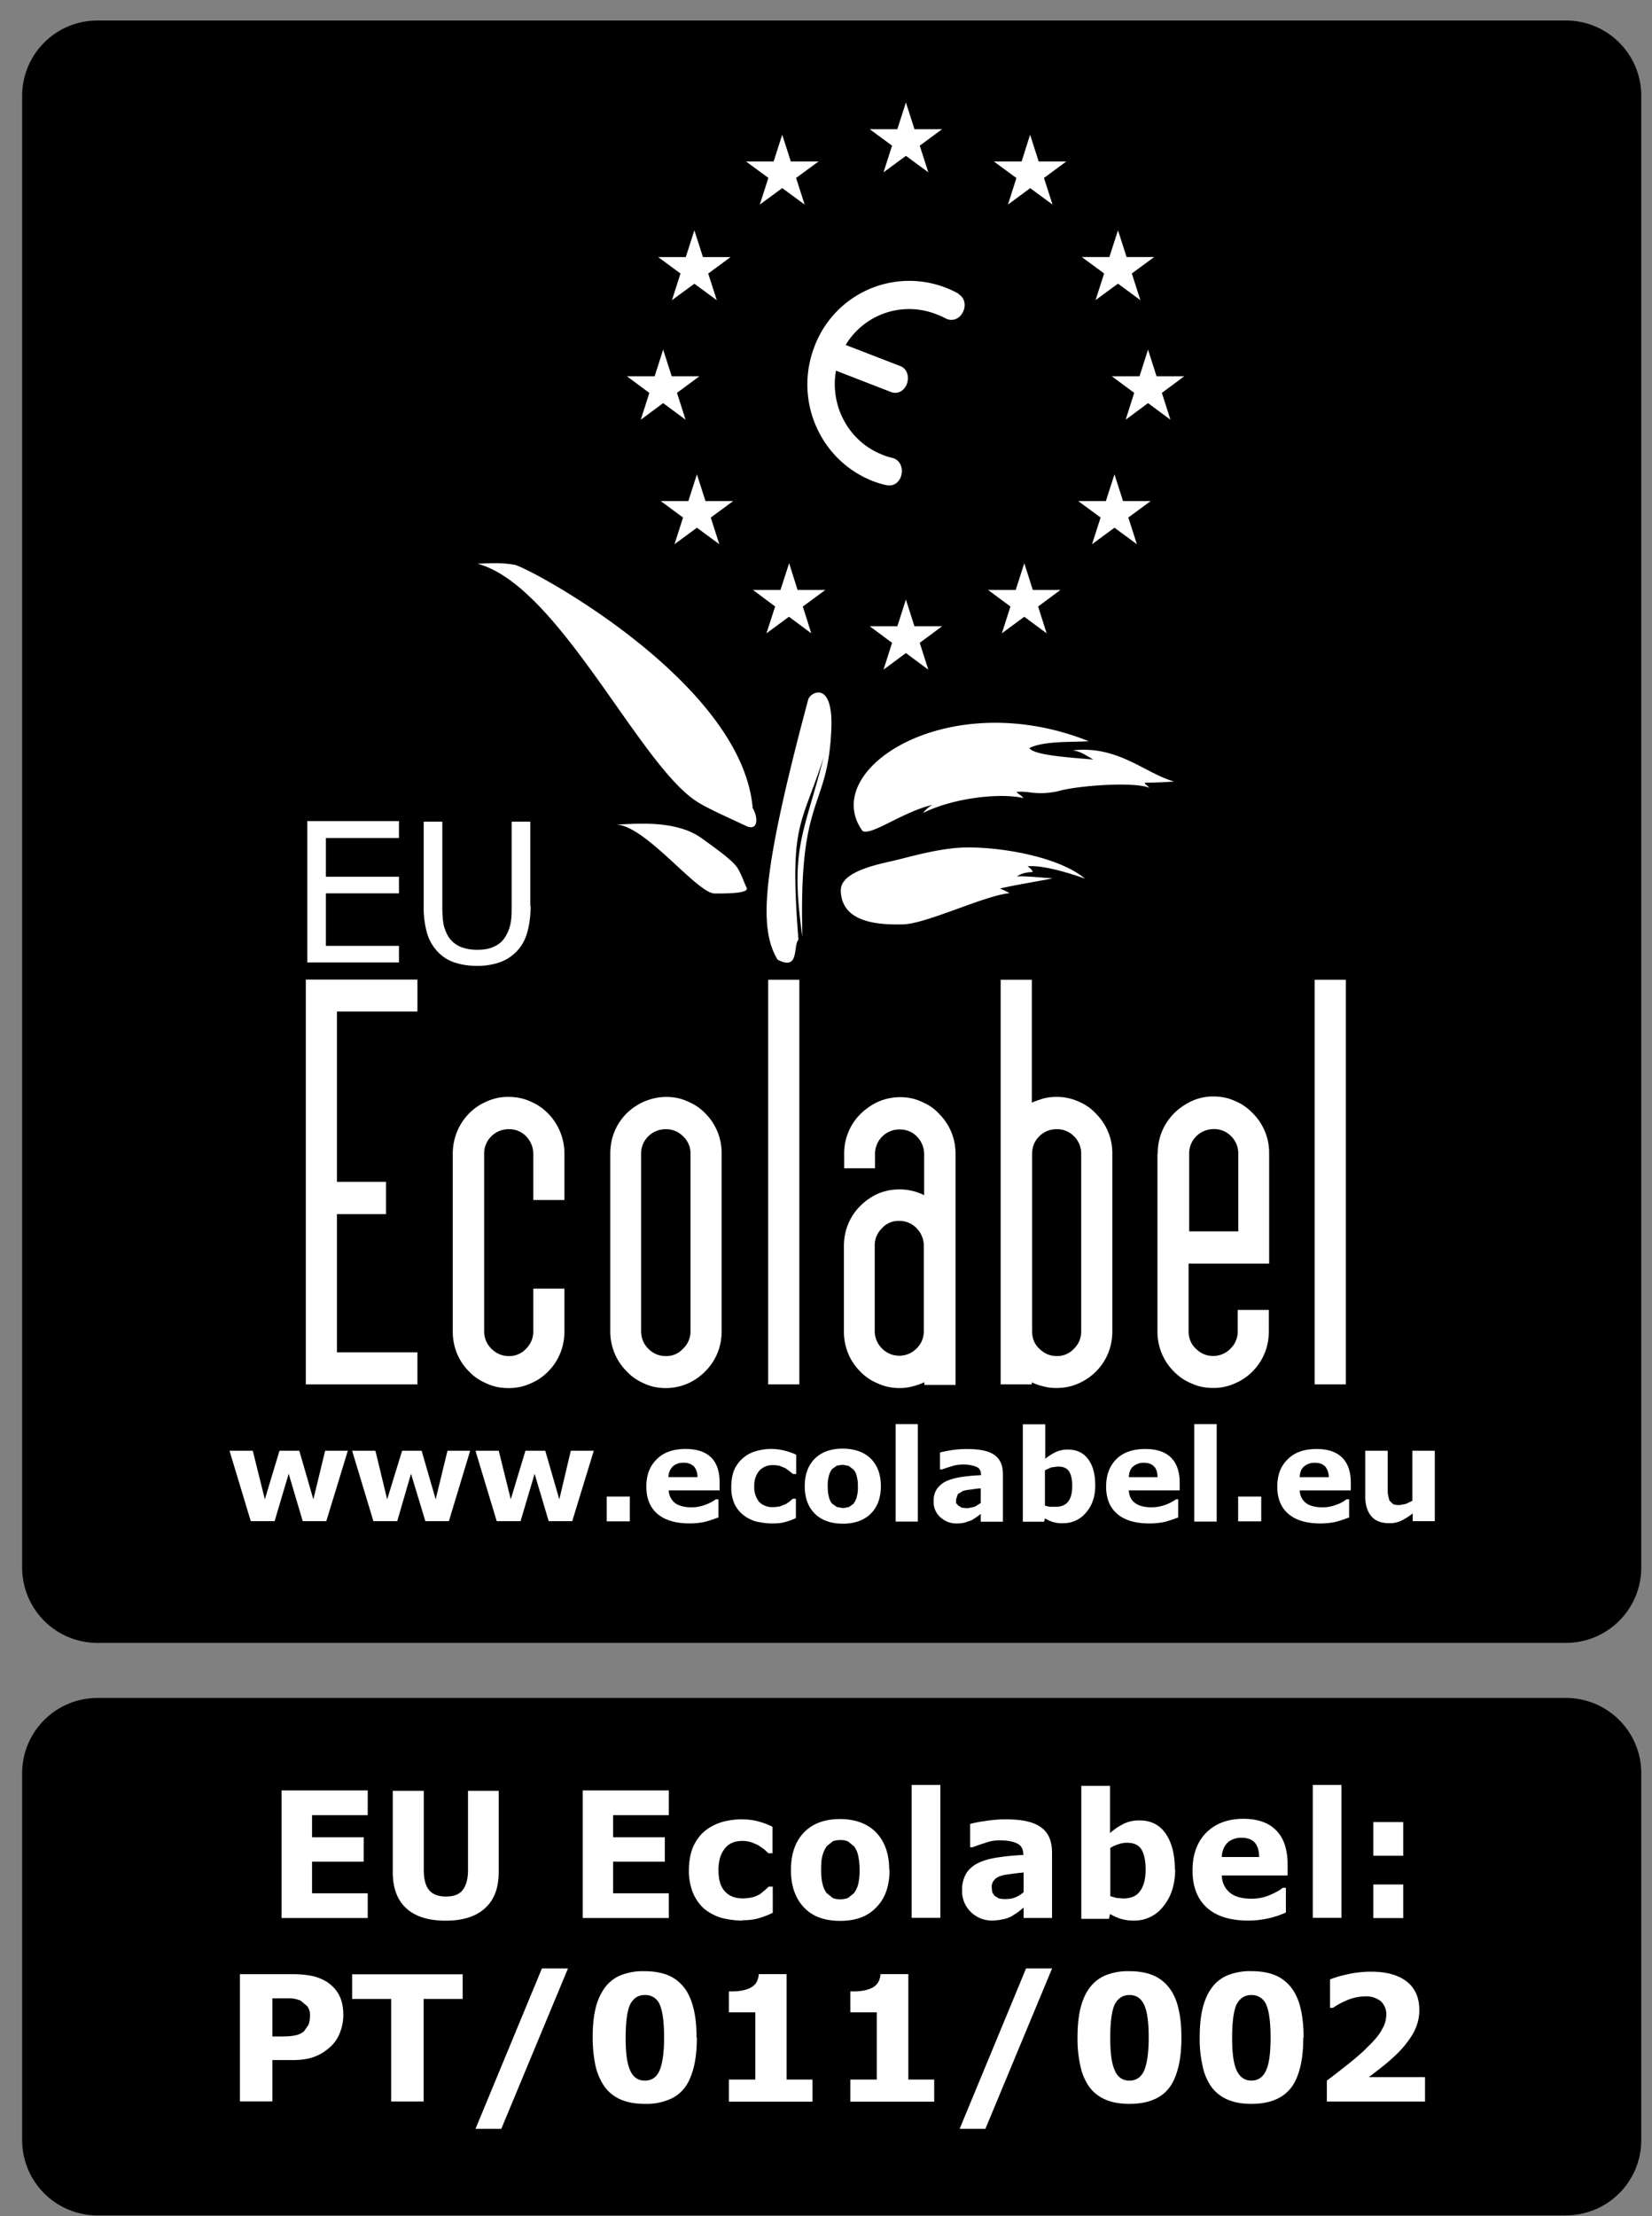
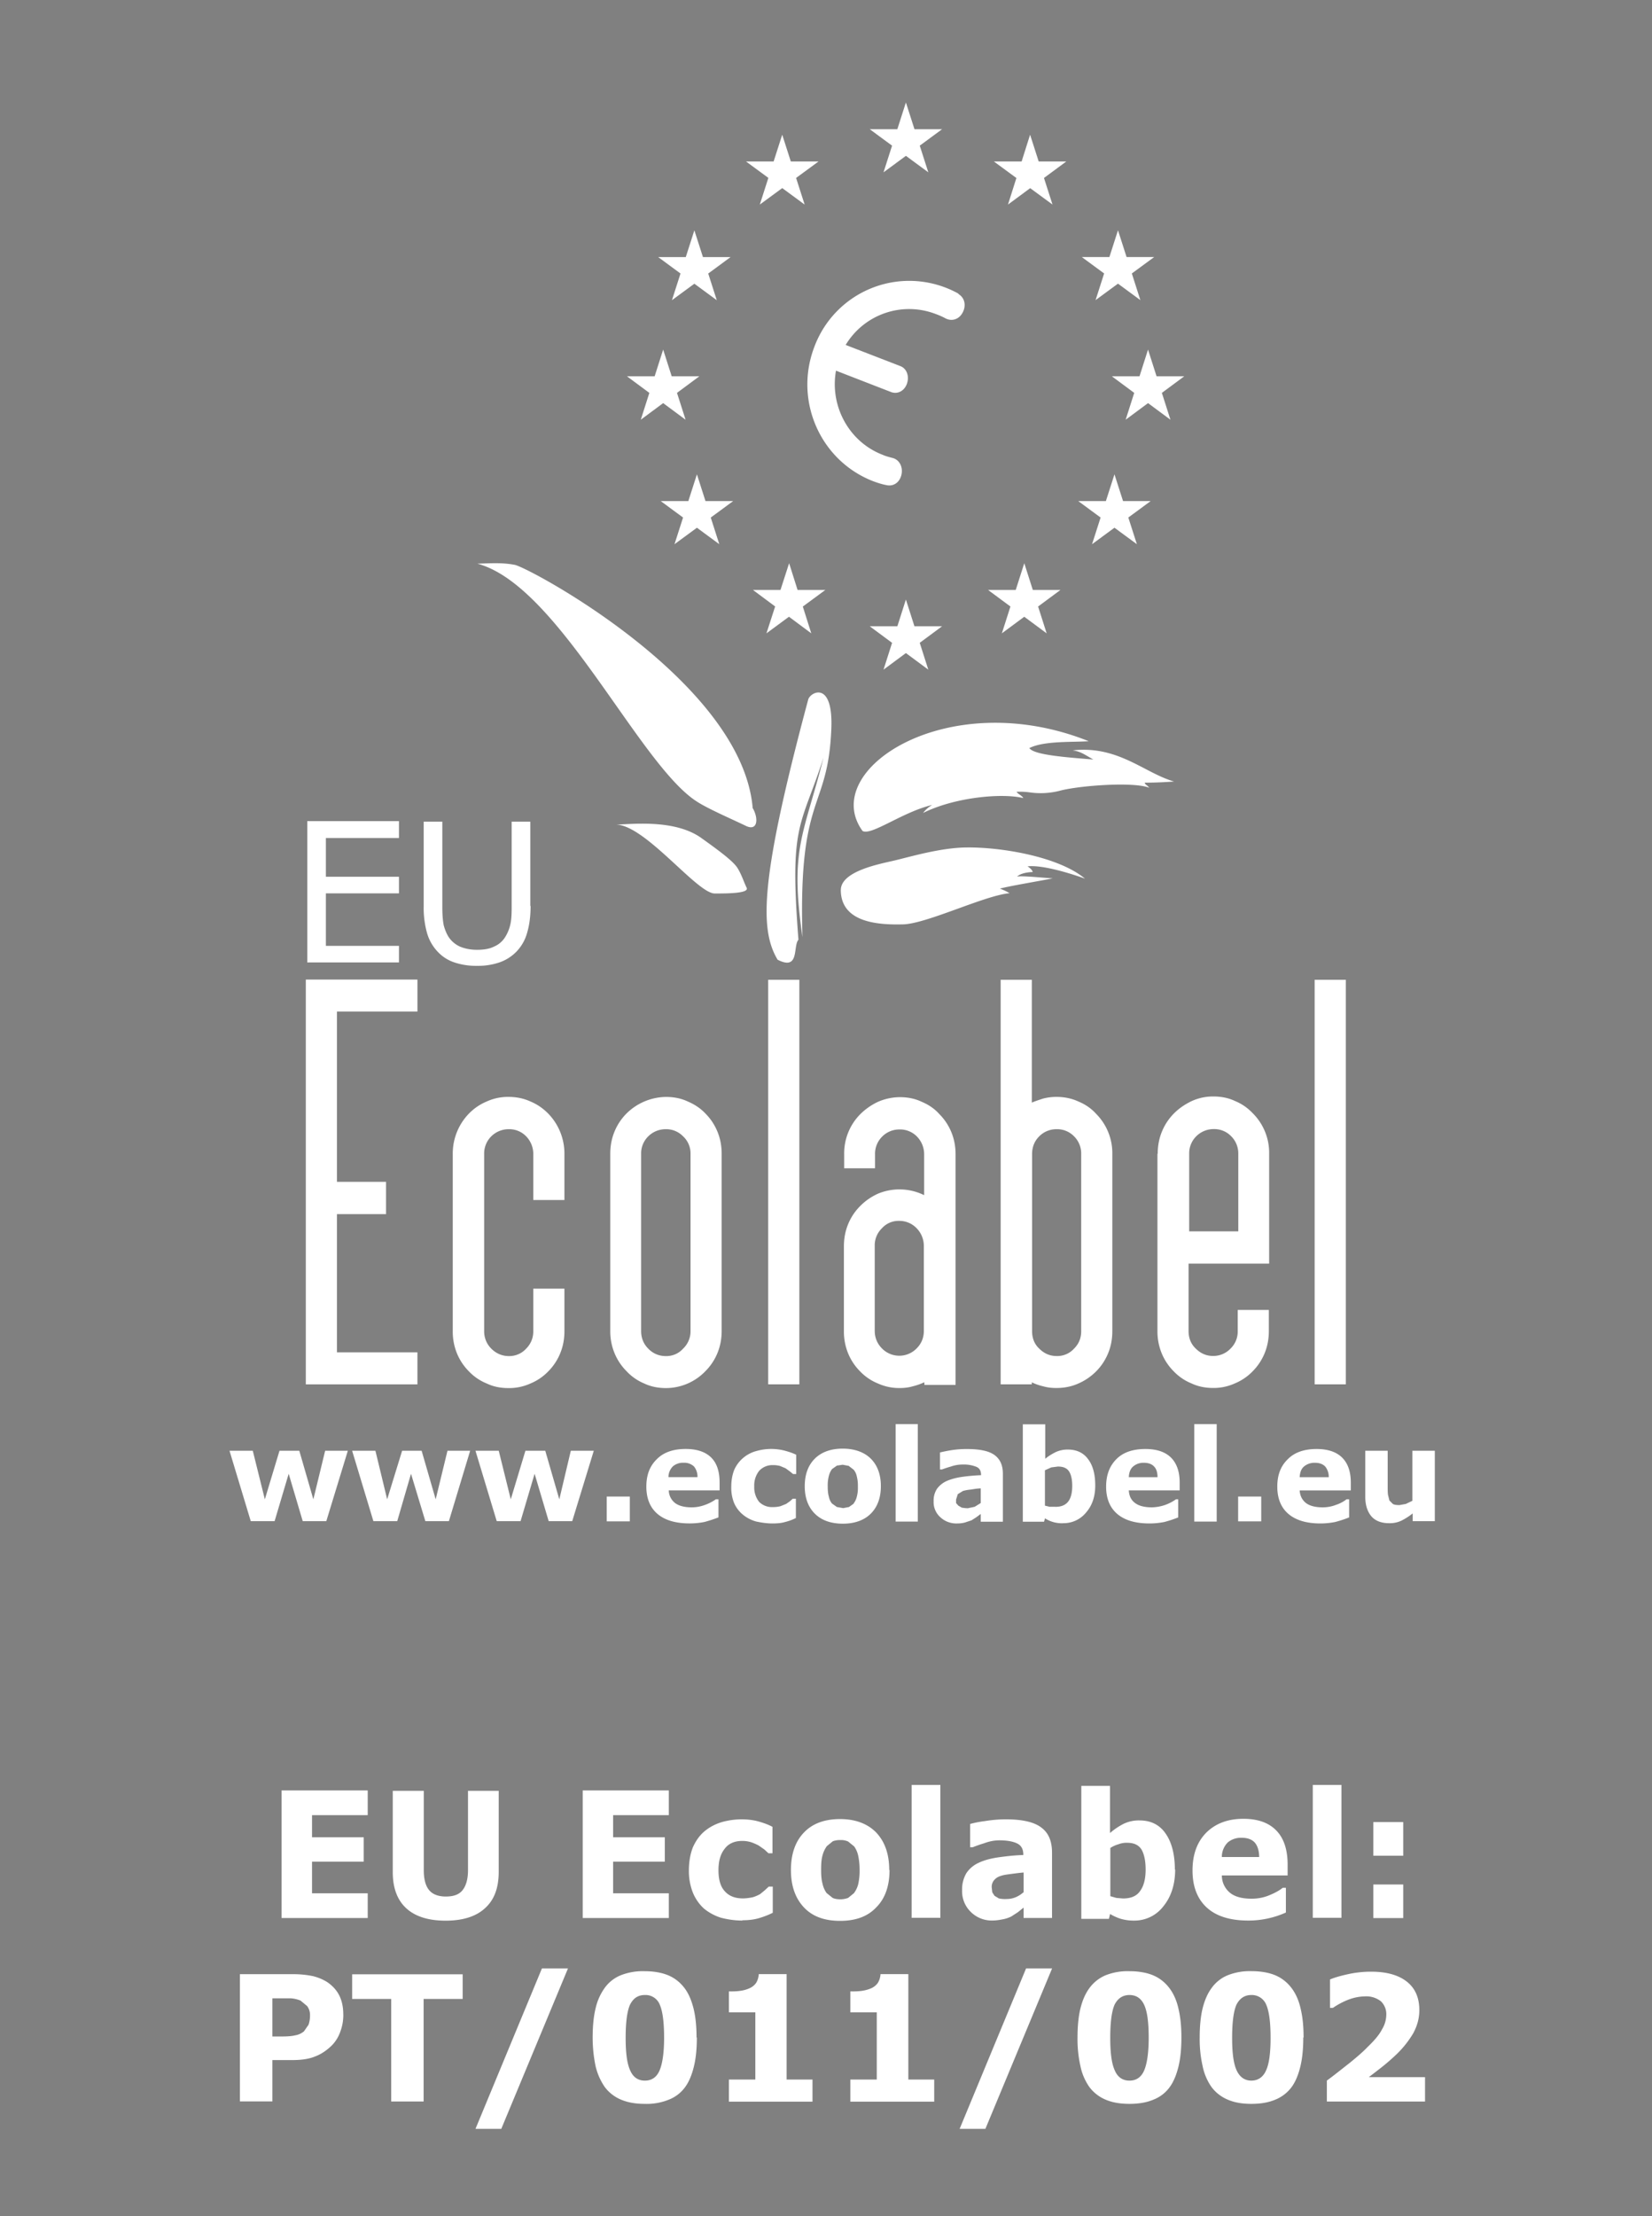
<svg xmlns="http://www.w3.org/2000/svg" width="44" height="59" fill="none" viewBox="0 0 44 59">
  <rect x="0" y="0" width="44" height="59" fill="#808080" stroke="none" />
-   <path fill="#000" d="M41.7 58.98H2.596A2.005 2.005 0 0 1 .59 56.971v-9.76c0-1.11.897-2.007 2.007-2.007h39.11c1.11 0 2.007.897 2.007 2.007v9.76c0 1.11-.897 2.007-2.007 2.007m0-15.24H2.597A2.005 2.005 0 0 1 .59 41.731V2.553c0-1.11.897-2.007 2.007-2.007h39.11c1.11 0 2.007.897 2.007 2.007V41.73c0 1.11-.897 2.007-2.007 2.007Z" />
  <path fill="#fff" d="M25.532 7.82a2.696 2.696 0 0 0-3.846 1.424c-.54 1.424.16 3.015 1.562 3.564.121.045.236.083.357.106.198.046.358-.076.404-.274.046-.198-.046-.404-.244-.45-.083-.022-.175-.045-.259-.083-.906-.35-1.408-1.31-1.24-2.239l1.454.564c.183.076.365-.023.434-.213.068-.19.007-.404-.175-.473l-1.455-.563a1.972 1.972 0 0 1 2.399-.823c.084.03.175.069.259.115.175.091.365.023.457-.153.099-.182.06-.396-.114-.495M23.164 3.44h1.928l-1.56 1.148.596-1.86.597 1.86-1.56-1.148Zm3.309.859H28.4l-1.553 1.147.589-1.86.597 1.86-1.56-1.146Zm2.34 2.544h1.928L29.18 7.99l.597-1.86.596 1.86-1.56-1.147ZM21.8 4.299h-1.93l1.561 1.147-.597-1.86-.597 1.86L21.8 4.3Zm-2.34 2.545h-1.93l1.561 1.148-.597-1.86-.597 1.86 1.562-1.148Zm10.153 3.174h1.929l-1.561 1.156.596-1.867.597 1.867-1.56-1.156Zm-.894 3.322h1.928l-1.561 1.148.597-1.86.597 1.86-1.561-1.147Zm-2.403 2.366h1.929l-1.561 1.155.597-1.867.596 1.867-1.56-1.155Zm-6.79-2.366h-1.928l1.56 1.148-.596-1.86-.597 1.86 1.561-1.147Zm2.457 2.366h-1.928l1.553 1.155-.59-1.867-.604 1.867 1.569-1.155Zm-3.355-5.688h-1.929l1.561 1.156-.597-1.867-.596 1.867 1.56-1.156Zm4.536 6.655h1.928l-1.56 1.155.596-1.867.597 1.867-1.56-1.155Zm-1.022 2.731c-.092 2.213-.883 1.688-.769 5.545-.342-2.373.03-2.693.563-4.785-.608 1.88-.913 1.735-.67 4.854-.151.167.039.836-.555.532-.486-.814-.464-2.153.814-6.922.046-.198.67-.54.617.776Zm-5.752 2.548c.368 0 1.553-.161 2.28.351.45.322.849.612.971.803.107.169.168.367.245.528.076.153-.528.153-.85.153-.473 0-1.858-1.835-2.638-1.835m3.658-.425c.152.274.121.616-.198.456-.396-.19-1.012-.456-1.301-.646-1.544-.99-3.682-5.759-5.842-6.33.395-.014.677-.03.996.031.388.076 6.056 3.111 6.337 6.481m2.925.603c-1.179-1.628 2.275-3.887 6.025-2.389-.426.03-1.194-.015-1.582.183.121.182.95.243 1.704.304-.244-.137-.335-.213-.548-.243 1.21-.137 1.917.608 2.7.829-.403.03-.677.03-.783.03.015.061.046.046.122.137-.411-.167-1.857-.06-2.374.076a2.053 2.053 0 0 1-.814.046 1.825 1.825 0 0 0-.35-.015c.061.076.137.091.183.167-.555-.137-1.81-.03-2.67.396a.792.792 0 0 1 .243-.213c-.783.182-1.628.829-1.856.692Zm-.578 1.574c0-.503 1.027-.693 1.414-.784.396-.091 1.225-.342 1.917-.35.936-.015 2.473.244 3.172.83-.334-.122-1.118-.373-1.529-.328.107.076.122.107.137.152 0 0-.289 0-.418.122.107-.03.692.03.95.046-.288.06-1.209.213-1.406.274.121.045.182.076.258.121-.67.061-2.206.814-2.837.83-.631.015-1.659-.031-1.659-.921M9.264 38.623l-.573 1.874h-.628l-.374-1.262-.375 1.262h-.635l-.566-1.874h.62l.321 1.293.39-1.293h.528l.374 1.293.314-1.293h.604Zm3.258 0-.566 1.874h-.627l-.382-1.262-.367 1.262h-.635l-.566-1.874h.62l.313 1.293.398-1.293h.52l.374 1.293.314-1.293h.604Zm3.293 0-.574 1.874h-.627l-.375-1.262-.374 1.262h-.635l-.566-1.874h.62l.32 1.293.39-1.293h.529l.374 1.293.306-1.293h.612Zm.96 1.219h-.615v.66h.615v-.66Zm1.802-.517a.431.431 0 0 0-.092-.283.377.377 0 0 0-.275-.1.42.42 0 0 0-.284.092.403.403 0 0 0-.122.291h.773Zm.59.352h-1.355a.44.44 0 0 0 .168.337c.1.076.253.115.444.115.122 0 .245-.023.367-.07a1.14 1.14 0 0 0 .276-.145h.069v.482c-.138.054-.26.092-.375.123a2.042 2.042 0 0 1-.39.038c-.376 0-.659-.084-.858-.252-.199-.169-.298-.414-.298-.727 0-.314.092-.551.283-.735.184-.184.444-.268.765-.268.299 0 .528.077.681.23.153.153.222.375.222.666v.206Zm1.411.881c-.16 0-.306-.023-.443-.053a.969.969 0 0 1-.352-.184.828.828 0 0 1-.23-.306 1.084 1.084 0 0 1-.076-.436c0-.176.03-.33.084-.46a.896.896 0 0 1 .589-.49 1.443 1.443 0 0 1 .758-.007c.107.03.206.061.298.107v.513h-.084l-.084-.069-.115-.084-.146-.061a.69.69 0 0 0-.19-.023.479.479 0 0 0-.368.153.621.621 0 0 0-.13.413.62.62 0 0 0 .13.413.485.485 0 0 0 .367.138.79.79 0 0 0 .2-.023l.152-.061.1-.07.076-.068h.084v.513a1.33 1.33 0 0 1-.29.107c-.1.03-.215.038-.337.038m2.163-.53a.47.47 0 0 0 .085-.176.91.91 0 0 0 .03-.275.976.976 0 0 0-.03-.276.378.378 0 0 0-.085-.176l-.13-.1-.16-.03-.153.023-.13.092a.512.512 0 0 0-.085.183.998.998 0 0 0-.03.284c0 .099.007.19.03.267a.41.41 0 0 0 .084.184l.13.092.169.03.153-.03.13-.092h-.008Zm.727-.46c0 .307-.091.552-.267.728-.176.176-.429.268-.743.268-.313 0-.566-.085-.75-.268-.176-.176-.267-.421-.267-.727s.084-.551.267-.735c.176-.176.429-.268.743-.268.313 0 .574.092.75.268.176.176.267.421.267.727m.984-1.647h-.59v2.594h.59v-2.594Zm1.677 2.101v-.39c-.076 0-.168.015-.26.03-.092.008-.16.023-.214.038l-.138.085-.046.145v.092l.061.069.092.053s.092.016.16.016l.184-.039.161-.1Zm0 .29-.115.085-.13.084-.183.061a.854.854 0 0 1-.207.023.618.618 0 0 1-.444-.168.533.533 0 0 1-.176-.421.56.56 0 0 1 .092-.337.65.65 0 0 1 .26-.206c.107-.046.245-.085.406-.108.16-.023.329-.038.505-.045 0-.115-.038-.184-.123-.222a.91.91 0 0 0-.367-.062c-.1 0-.207.016-.314.054-.107.03-.191.061-.237.077h-.053v-.452a4.16 4.16 0 0 1 .306-.061 2.58 2.58 0 0 1 .42-.03c.337 0 .582.053.727.16.146.107.222.268.222.497v1.278h-.589v-.207Zm2.436-.749c0-.169-.03-.299-.084-.383-.06-.092-.16-.13-.298-.13l-.176.023-.169.076v.942l.123.03h.138c.153.008.275-.038.352-.13.076-.092.114-.237.114-.42m.613-.016c0 .299-.084.536-.245.72a.77.77 0 0 1-.597.283.82.82 0 0 1-.497-.13l-.024.091h-.566v-2.594h.597v.918c.092-.076.184-.13.276-.176a.744.744 0 0 1 .329-.069c.23 0 .413.085.535.253.13.168.192.406.192.704Zm1.659-.222c0-.122-.03-.222-.091-.283-.054-.061-.146-.1-.268-.1a.42.42 0 0 0-.283.092c-.077.062-.115.153-.123.291h.773-.007Zm.59.352h-1.355c.008.146.062.26.169.337.1.076.252.114.444.114a1.146 1.146 0 0 0 .643-.214h.06v.482a3.05 3.05 0 0 1-.374.123 2.042 2.042 0 0 1-.39.038c-.376 0-.659-.084-.858-.252-.199-.169-.298-.414-.298-.727 0-.314.092-.551.275-.735.184-.184.444-.268.773-.268.299 0 .528.077.681.23.153.153.23.375.23.666v.206Zm.986-1.764h-.597v2.594h.597v-2.594Zm1.186 1.928h-.615v.66h.615v-.66Zm1.798-.516a.432.432 0 0 0-.093-.283c-.06-.061-.145-.1-.275-.1a.434.434 0 0 0-.283.092c-.077.062-.115.153-.123.291h.773Zm.588.352h-1.362c.008.146.07.26.169.337.1.076.252.114.444.114a.97.97 0 0 0 .36-.068.91.91 0 0 0 .275-.146h.069v.482a3.02 3.02 0 0 1-.375.123 2.041 2.041 0 0 1-.39.038c-.368 0-.651-.084-.85-.252-.199-.169-.298-.414-.298-.727 0-.314.091-.551.283-.735.183-.184.444-.268.765-.268.298 0 .528.077.68.23.154.153.23.375.23.666v.206Zm2.245.82h-.597v-.207a1.742 1.742 0 0 1-.299.192.72.72 0 0 1-.329.068c-.206 0-.36-.06-.466-.176-.107-.122-.169-.298-.169-.528v-1.224h.597v.934c0 .091 0 .168.008.237l.038.153.092.092c.038.023.1.03.176.03l.168-.03.176-.084v-1.332h.597v1.875h.008ZM10.626 25.622H8.184V21.86h2.442v.45H8.68v1.031h1.946v.443H8.68v1.397h1.946v.442Zm3.506-1.512c0 .275-.03.512-.091.718a1.166 1.166 0 0 1-.29.511 1.16 1.16 0 0 1-.45.283 1.776 1.776 0 0 1-.596.091 1.82 1.82 0 0 1-.603-.091 1.063 1.063 0 0 1-.435-.275 1.203 1.203 0 0 1-.29-.496 2.47 2.47 0 0 1-.092-.725v-2.252h.496v2.282c0 .206.015.367.038.481.031.114.077.229.138.32a.717.717 0 0 0 .297.245c.13.053.275.084.45.084.176 0 .329-.023.451-.084a.64.64 0 0 0 .298-.252 1.08 1.08 0 0 0 .137-.328c.03-.122.038-.275.038-.458v-2.29h.496v2.252l.008-.016ZM8.145 36.856V26.078h2.973v.852H8.974v4.533h1.308v.86H8.974v3.68h2.144v.853H8.145Zm6.059-4.908v-1.224a.674.674 0 0 0-.19-.472.626.626 0 0 0-.464-.19.656.656 0 0 0-.465.19.645.645 0 0 0-.19.472v4.716c0 .183.069.342.19.464.13.13.29.198.465.198a.605.605 0 0 0 .464-.198c.129-.13.19-.29.19-.464v-1.133h.829v1.133c0 .213-.038.41-.114.593a1.468 1.468 0 0 1-.32.48 1.401 1.401 0 0 1-.471.319 1.37 1.37 0 0 1-.586.122c-.213 0-.403-.038-.578-.122a1.364 1.364 0 0 1-.472-.32 1.47 1.47 0 0 1-.32-.479 1.526 1.526 0 0 1-.113-.593v-4.716a1.527 1.527 0 0 1 .433-1.08 1.43 1.43 0 0 1 .472-.32 1.36 1.36 0 0 1 .578-.122c.205 0 .403.038.586.122.182.076.334.182.471.32a1.527 1.527 0 0 1 .434 1.08v1.224h-.83Zm4.188-1.232a.62.62 0 0 0-.198-.464.626.626 0 0 0-.464-.19.656.656 0 0 0-.464.19.636.636 0 0 0-.19.464v4.716c0 .183.06.343.19.472a.63.63 0 0 0 .464.198.595.595 0 0 0 .464-.198.637.637 0 0 0 .198-.472v-4.716Zm.829 4.716c0 .213-.038.411-.114.594a1.468 1.468 0 0 1-.32.479 1.459 1.459 0 0 1-1.05.449c-.205 0-.403-.038-.578-.122a1.351 1.351 0 0 1-.471-.327 1.47 1.47 0 0 1-.32-.48 1.526 1.526 0 0 1-.114-.593v-4.716c0-.213.038-.41.114-.593a1.47 1.47 0 0 1 .32-.48 1.52 1.52 0 0 1 1.05-.44c.205 0 .402.037.577.12.183.077.343.183.472.32.137.137.244.297.32.48.076.182.114.38.114.593v4.716Zm2.069-9.348h-.83v10.77h.83v-10.77Zm2.008 9.347c0 .183.069.343.19.465a.645.645 0 0 0 .928 0c.13-.13.19-.29.19-.465v-2.259a.674.674 0 0 0-.19-.471.633.633 0 0 0-.464-.198.594.594 0 0 0-.464.198.63.63 0 0 0-.19.471v2.26Zm1.316 1.37a1.615 1.615 0 0 1-.304.106c-.099.03-.22.046-.342.046a1.37 1.37 0 0 1-.586-.122 1.363 1.363 0 0 1-.472-.32 1.468 1.468 0 0 1-.32-.479 1.527 1.527 0 0 1-.113-.593v-2.26c0-.212.038-.41.114-.593a1.46 1.46 0 0 1 .32-.479c.136-.137.288-.243.47-.327a1.489 1.489 0 0 1 1.233.038V30.73a.674.674 0 0 0-.19-.471.626.626 0 0 0-.464-.19.643.643 0 0 0-.464.19.643.643 0 0 0-.19.471v.373h-.822v-.373a1.48 1.48 0 0 1 .434-1.073 1.69 1.69 0 0 1 .471-.326 1.49 1.49 0 0 1 .579-.122c.205 0 .403.038.578.122.182.076.342.182.471.327.137.137.244.296.32.479.076.183.114.38.114.593v6.14h-.83v-.054l-.007-.015Zm3.993-6.549a.626.626 0 0 0-.464-.19.643.643 0 0 0-.464.19c-.13.13-.19.29-.19.472v4.715c0 .183.06.343.19.464.13.13.282.198.464.198a.6.6 0 0 0 .464-.198c.13-.13.19-.281.19-.464v-4.715a.643.643 0 0 0-.19-.472Zm-.829-1.004c.114-.03.236-.046.358-.046.205 0 .403.038.585.122.183.076.342.183.472.327a1.485 1.485 0 0 1 .433 1.073v4.715c0 .213-.038.411-.114.593a1.47 1.47 0 0 1-.32.48 1.523 1.523 0 0 1-.47.32c-.183.083-.381.12-.587.12-.129 0-.243-.014-.35-.045a1.44 1.44 0 0 1-.304-.106v.053h-.829v-10.77h.83v3.27c.083-.037.182-.068.296-.106Zm3.887 3.534h1.316v-2.07a.643.643 0 0 0-.19-.463.626.626 0 0 0-.464-.19.656.656 0 0 0-.464.19.638.638 0 0 0-.19.464v2.069h-.008Zm-.83-2.07c0-.212.039-.41.115-.593a1.47 1.47 0 0 1 .32-.479c.136-.137.296-.243.471-.327a1.36 1.36 0 0 1 .578-.122c.206 0 .403.038.578.122.183.076.335.183.472.327a1.485 1.485 0 0 1 .434 1.073v2.928h-2.146v1.796c0 .182.061.342.19.464.13.13.282.198.465.198a.633.633 0 0 0 .464-.198.629.629 0 0 0 .19-.464v-.563h.829v.563c0 .213-.038.41-.114.593a1.472 1.472 0 0 1-.32.48 1.4 1.4 0 0 1-.471.319 1.36 1.36 0 0 1-.578.122c-.206 0-.404-.038-.579-.122a1.362 1.362 0 0 1-.471-.32 1.472 1.472 0 0 1-.32-.479 1.528 1.528 0 0 1-.114-.593V30.72l.008-.007Zm5.01-4.628h-.83v10.77h.83v-10.77ZM9.794 51.062H7.5v-3.396h2.294v.658H8.311v.589h1.376v.65H8.311v.841h1.483v.658Zm3.489-1.229c0 .42-.115.741-.36.963-.236.222-.588.337-1.055.337-.466 0-.818-.115-1.055-.337-.237-.222-.352-.543-.352-.956v-2.164h.826v2.11c0 .238.046.414.138.528.091.115.244.176.45.176.207 0 .353-.053.444-.168.092-.115.146-.29.146-.535v-2.111h.818v2.164-.008Zm4.531 1.229H15.52v-3.396h2.294v.658H16.33v.589h1.377v.65H16.33v.841h1.484v.658Zm1.957.068c-.207 0-.398-.031-.574-.077a1.358 1.358 0 0 1-.451-.245 1.185 1.185 0 0 1-.291-.42 1.556 1.556 0 0 1-.107-.59c0-.237.038-.444.107-.62.076-.168.176-.314.314-.429.13-.107.275-.183.444-.237a2 2 0 0 1 .527-.077c.161 0 .314.016.452.054s.268.084.383.146v.704h-.107l-.108-.1-.153-.107a1.448 1.448 0 0 0-.191-.084.781.781 0 0 0-.245-.038c-.207 0-.367.068-.474.214-.108.138-.161.321-.161.566 0 .245.053.436.168.559.115.13.276.191.482.191.092 0 .184-.015.26-.03a.966.966 0 0 0 .2-.085l.122-.1.107-.099h.107v.697a2.242 2.242 0 0 1-.375.145c-.13.038-.275.054-.436.054m2.971-.719a.685.685 0 0 0 .115-.237 1.64 1.64 0 0 0 .038-.383c0-.153-.015-.275-.038-.382a.657.657 0 0 0-.107-.245l-.16-.13a.452.452 0 0 0-.207-.039.542.542 0 0 0-.2.031l-.16.13a.733.733 0 0 0-.115.245c-.03.1-.038.23-.038.39 0 .138.008.26.038.368a.66.66 0 0 0 .107.245l.161.13c.061.03.138.038.214.038a.577.577 0 0 0 .2-.038l.16-.13-.008.007Zm.95-.62c0 .421-.115.758-.353.995-.23.245-.55.36-.964.36-.413 0-.735-.115-.964-.36-.23-.245-.345-.574-.345-.995 0-.42.115-.757.345-.995.23-.244.558-.36.964-.36.406 0 .735.123.964.36.23.245.345.574.345.995m1.362-2.264h-.765v3.538h.765V47.52Zm2.217 3.266-.153.123-.176.114a.859.859 0 0 1-.238.077c-.076.015-.168.03-.267.03a.79.79 0 0 1-.574-.23.766.766 0 0 1-.23-.573.85.85 0 0 1 .115-.46.778.778 0 0 1 .329-.275c.145-.069.321-.115.528-.145.214-.03.428-.054.658-.061v-.016c0-.138-.053-.237-.16-.29-.108-.054-.268-.085-.475-.085-.13 0-.26.023-.406.077a3.824 3.824 0 0 0-.306.107h-.069v-.62a2.81 2.81 0 0 1 .398-.077c.184-.03.368-.046.551-.046.436 0 .75.07.942.215.199.145.29.367.29.673v1.738h-.757v-.276Zm0-.398v-.536c-.107.008-.215.023-.337.039-.122.015-.214.03-.275.053a.355.355 0 0 0-.177.115.275.275 0 0 0-.06.191l.015.13.06.092.116.07a.778.778 0 0 0 .214.015.613.613 0 0 0 .23-.046.725.725 0 0 0 .206-.13m3.258-.61c0-.23-.038-.405-.107-.527-.076-.123-.199-.184-.39-.184a.59.59 0 0 0-.222.038.82.82 0 0 0-.221.1v1.284l.16.046.176.015c.207 0 .36-.061.451-.191.1-.13.153-.321.153-.573m.787-.015c0 .405-.107.733-.313.986a.97.97 0 0 1-.78.382 1.24 1.24 0 0 1-.351-.046c-.1-.03-.2-.077-.29-.13l-.031.13H28.8v-3.54h.764V48.8a1.76 1.76 0 0 1 .36-.244.931.931 0 0 1 .427-.092c.299 0 .535.115.696.352.16.229.245.55.245.963m2.245-.333c0-.168-.038-.298-.115-.39-.076-.084-.19-.13-.352-.13a.547.547 0 0 0-.367.122.543.543 0 0 0-.16.39h.994v.008Zm.766.483h-1.76a.598.598 0 0 0 .214.459c.13.107.321.16.581.16.161 0 .322-.03.467-.091.153-.062.276-.13.36-.2h.084v.659a2.43 2.43 0 0 1-1.003.214c-.482 0-.85-.115-1.102-.344-.252-.23-.382-.559-.382-.988 0-.428.122-.757.36-1.002.244-.245.573-.375.994-.375.39 0 .681.107.88.314.2.206.299.512.299.903v.29h.008Zm1.427-2.41h-.765v3.538h.764V47.52Zm.848 3.545h.796v-.895h-.796v.895Zm0-1.66h.796v-.896h-.796v.895ZM8.257 53.65a.389.389 0 0 0-.077-.244l-.176-.146a.852.852 0 0 0-.26-.06h-.489v1.016H7.5c.145 0 .267-.007.359-.03a.483.483 0 0 0 .237-.107l.122-.176a.747.747 0 0 0 .039-.245m.887-.023c0 .153-.023.298-.077.444a.984.984 0 0 1-.221.367c-.13.13-.283.237-.444.298-.16.069-.367.1-.612.1h-.535v1.1H6.39v-3.387h1.414c.215 0 .39.023.536.053.145.038.275.092.39.168.13.092.237.207.306.345.069.137.107.306.107.504m3.18-.41h-1.04v2.73h-.864v-2.73h-1.04v-.657h2.944v.657Zm2.805-.813-1.777 4.272h-.687l1.77-4.272h.694Zm2.56 1.848c0-.413-.038-.703-.114-.88a.407.407 0 0 0-.398-.26c-.19 0-.313.093-.397.26-.077.177-.115.467-.115.88 0 .412.038.688.122.871.077.176.207.268.39.268.184 0 .314-.092.39-.268.076-.176.122-.466.122-.879m.872 0c0 .283-.023.543-.077.764-.053.222-.13.413-.237.558a.966.966 0 0 1-.428.33 1.556 1.556 0 0 1-.642.114c-.26 0-.458-.038-.642-.115a1.04 1.04 0 0 1-.428-.336 1.625 1.625 0 0 1-.244-.558 3.72 3.72 0 0 1-.077-.757c0-.283.023-.55.077-.772a1.51 1.51 0 0 1 .244-.55.983.983 0 0 1 .428-.336 1.6 1.6 0 0 1 .635-.108c.244 0 .466.039.642.115.175.077.313.191.428.344.107.145.183.329.237.55.053.222.076.474.076.757m3.088 1.708h-2.226v-.589h.704v-1.79h-.704v-.557c.107 0 .207 0 .306-.016a.856.856 0 0 0 .245-.069.42.42 0 0 0 .176-.145.506.506 0 0 0 .068-.23h.742v2.807h.689v.59Zm3.234 0h-2.226v-.589h.704v-1.79h-.704v-.557c.108 0 .215 0 .314-.016a.935.935 0 0 0 .245-.069.42.42 0 0 0 .176-.145.507.507 0 0 0 .069-.23h.741v2.807h.689v.59h-.008Zm3.148-3.548-1.777 4.272h-.686l1.77-4.272h.693Zm2.573 1.848c0-.413-.038-.703-.122-.88-.077-.167-.207-.26-.39-.26-.184 0-.314.093-.398.26-.076.177-.114.467-.114.88 0 .412.038.688.122.871.076.176.206.268.39.268.183 0 .313-.092.39-.268.076-.176.122-.466.122-.879m.871 0c0 .283-.023.543-.076.764-.054.222-.13.413-.237.558a.966.966 0 0 1-.428.33c-.176.076-.39.114-.642.114s-.467-.038-.642-.115a1.04 1.04 0 0 1-.428-.336 1.484 1.484 0 0 1-.237-.558 3.244 3.244 0 0 1-.077-.757c0-.283.023-.55.077-.772.053-.214.13-.397.244-.55a1.03 1.03 0 0 1 .428-.336 1.6 1.6 0 0 1 .635-.108c.244 0 .466.039.642.115.175.077.313.191.428.344.107.145.19.329.237.55.053.222.076.474.076.757Zm2.375.008c0-.413-.038-.703-.115-.88a.414.414 0 0 0-.397-.26c-.184 0-.313.093-.398.26-.076.177-.114.467-.114.88 0 .412.038.688.122.871.084.176.214.268.39.268.176 0 .313-.092.39-.268.084-.176.122-.466.122-.879m.871 0c0 .283-.023.543-.076.764-.053.222-.13.413-.237.558a1.01 1.01 0 0 1-.428.33c-.176.076-.39.114-.642.114s-.459-.038-.635-.115a1.04 1.04 0 0 1-.428-.336A1.484 1.484 0 0 1 32.03 55a3.249 3.249 0 0 1-.077-.757c0-.283.023-.55.077-.772.053-.214.13-.397.244-.55a.983.983 0 0 1 .428-.336 1.6 1.6 0 0 1 .635-.108c.244 0 .466.039.642.115.175.077.313.191.428.344.107.145.19.329.237.55.053.222.076.474.076.757m3.243 1.705H35.34v-.558c.199-.145.397-.306.604-.467.206-.168.367-.306.482-.428.183-.176.313-.329.382-.467a.763.763 0 0 0 .115-.39.472.472 0 0 0-.145-.36.636.636 0 0 0-.421-.13 1.32 1.32 0 0 0-.436.085 2 2 0 0 0-.42.222h-.077v-.757c.107-.046.26-.092.467-.138a2.87 2.87 0 0 1 .627-.069c.42 0 .734.092.956.268.221.176.329.428.329.757 0 .214-.054.413-.161.612a2.66 2.66 0 0 1-.482.596 5.65 5.65 0 0 1-.413.352c-.138.107-.237.184-.29.222h1.498v.65h.008Z" />
</svg>